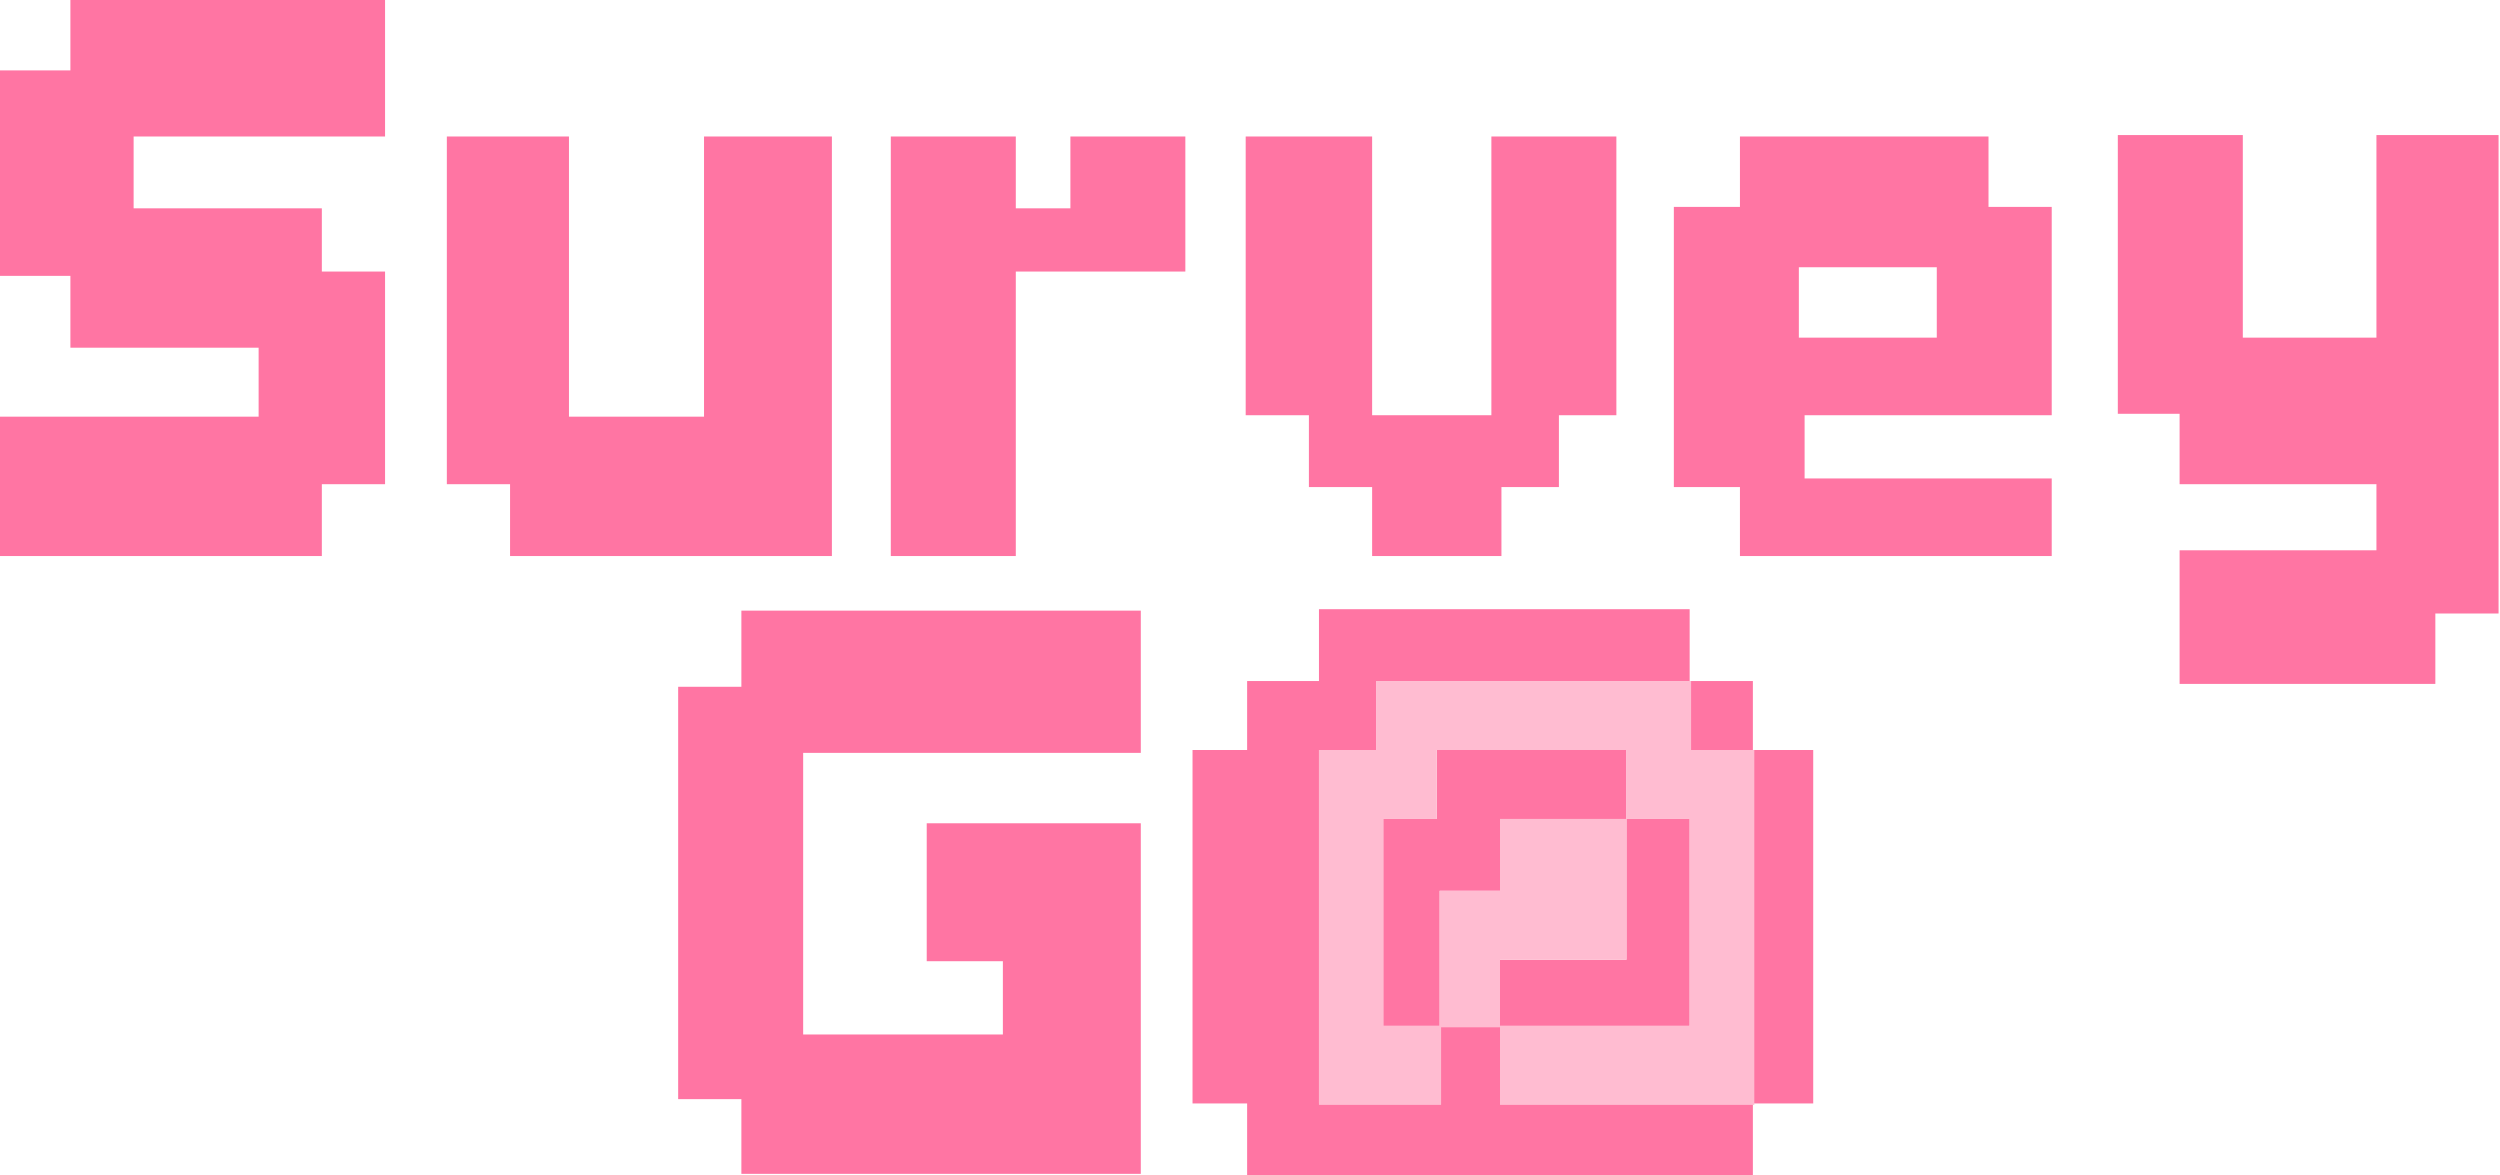
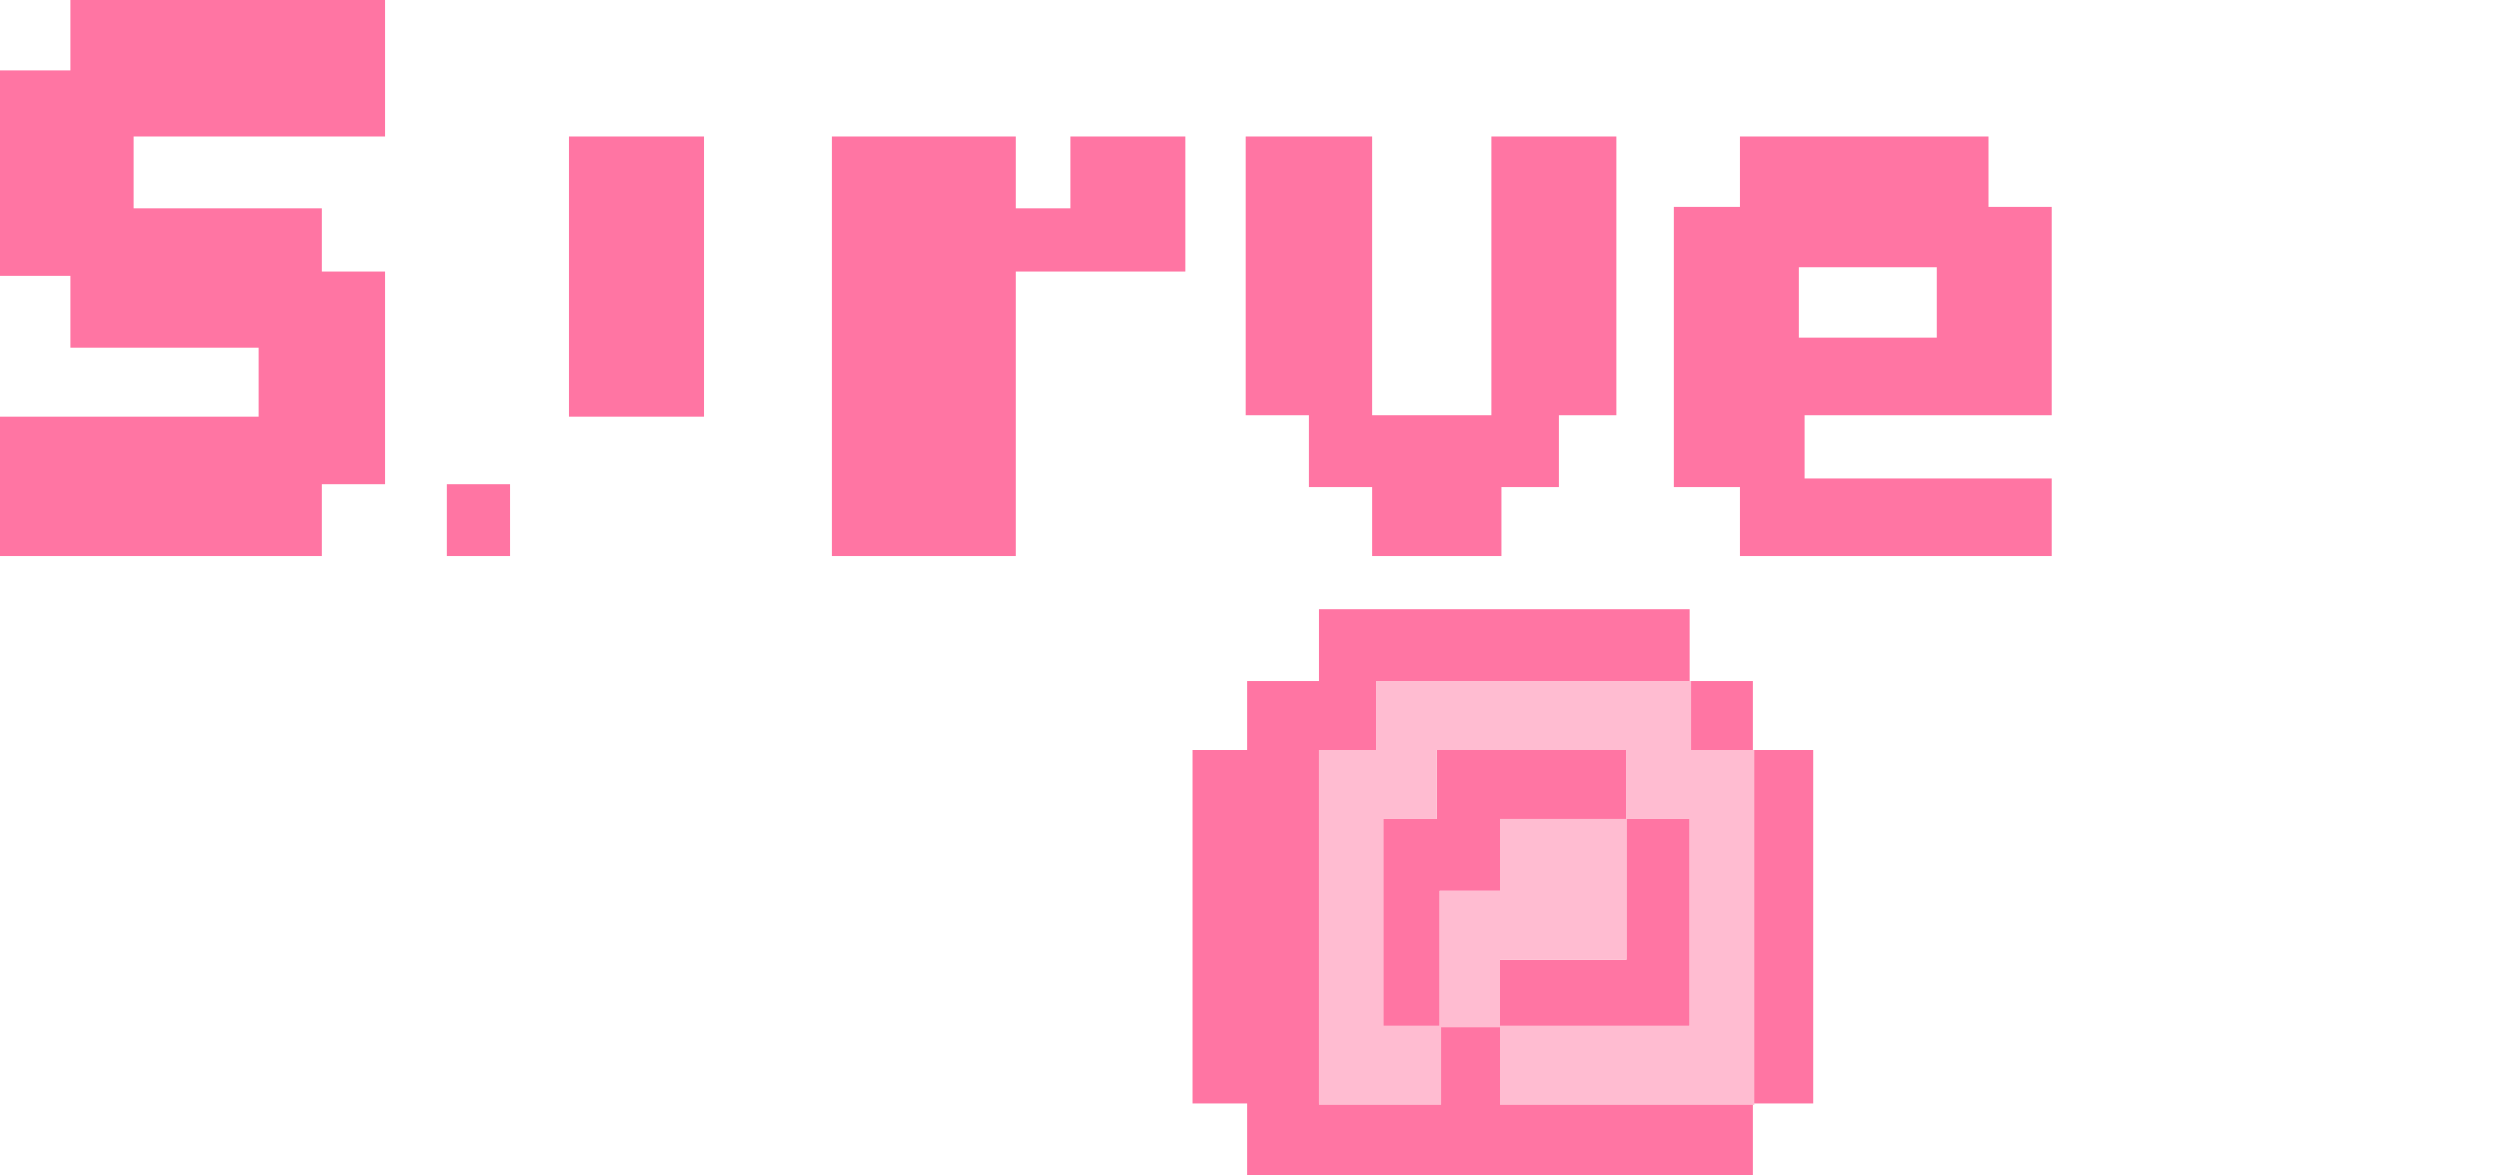
<svg xmlns="http://www.w3.org/2000/svg" width="870" height="409" viewBox="0 0 870 409" fill="none">
-   <path fill-rule="evenodd" clip-rule="evenodd" d="M24.5 0H134V47.5H46.5V72.5H112V94.5H134V168.5H112V193.5H0V145H90V121H24.5V96H0V24.5H24.5V0ZM155.5 47.5H198V145H245V47.5H289.5V193.5H177.5V168.5H155.5V47.5ZM310 47.5V193.5H353.5V94.5H412.5V47.5H372.5V72.5H353.5V47.5H310ZM433.5 47.5H477.5V144.5H519V47.5H562.5V144.5H542.5V169.5H522.5V193.5H477.5V169.5H455.5V144.5H433.5V47.5ZM605.5 47.5V72H582.5V169.5H605.5V193.5H714V166.5H628V144.5H714V72H692V47.5H605.5ZM626 93V117.5H674V93H626Z" fill="#FF75A3" />
-   <path d="M737 144V47H780.5V117.5H827V47H869.5V213.5H847.5V238H758.5V191.5H827V168.5H758.5V144H737Z" fill="#FF75A3" />
-   <path d="M397 262V212.5H258V239H236V382.5H258V408.5H397V286.5H322.5V334.5H349V360H279.5V262H397Z" fill="#FF75A3" />
+   <path fill-rule="evenodd" clip-rule="evenodd" d="M24.5 0H134V47.5H46.5V72.5H112V94.5H134V168.5H112V193.5H0V145H90V121H24.5V96H0V24.5H24.5V0ZM155.5 47.5H198V145H245V47.5H289.5V193.5H177.5V168.5H155.5V47.5ZV193.5H353.5V94.5H412.5V47.5H372.5V72.5H353.5V47.5H310ZM433.5 47.5H477.5V144.5H519V47.5H562.5V144.5H542.5V169.5H522.5V193.5H477.5V169.5H455.5V144.5H433.5V47.5ZM605.5 47.5V72H582.5V169.5H605.5V193.5H714V166.5H628V144.5H714V72H692V47.5H605.5ZM626 93V117.5H674V93H626Z" fill="#FF75A3" />
  <path fill-rule="evenodd" clip-rule="evenodd" d="M588 212H459V237H434V261H415V384H434V409H610V384H631V261H610V237H588V212ZM501 357V384H459V261H479V237H588V261H610V384H522V357H588V285H566V261H500V285H481V357H501ZM501 357V310H522V285H566V334H522V357H501Z" fill="#FF75A3" />
  <path d="M588.5 237H479V261H459V384.5H501.5V357H481.5V285H500V261H566V285H588V357H522V384.5H610.5V261H588.5V237Z" fill="#FFBCD1" />
  <path d="M566 285H522V310H501V357.5H522V334H566V285Z" fill="#FFBCD1" />
</svg>